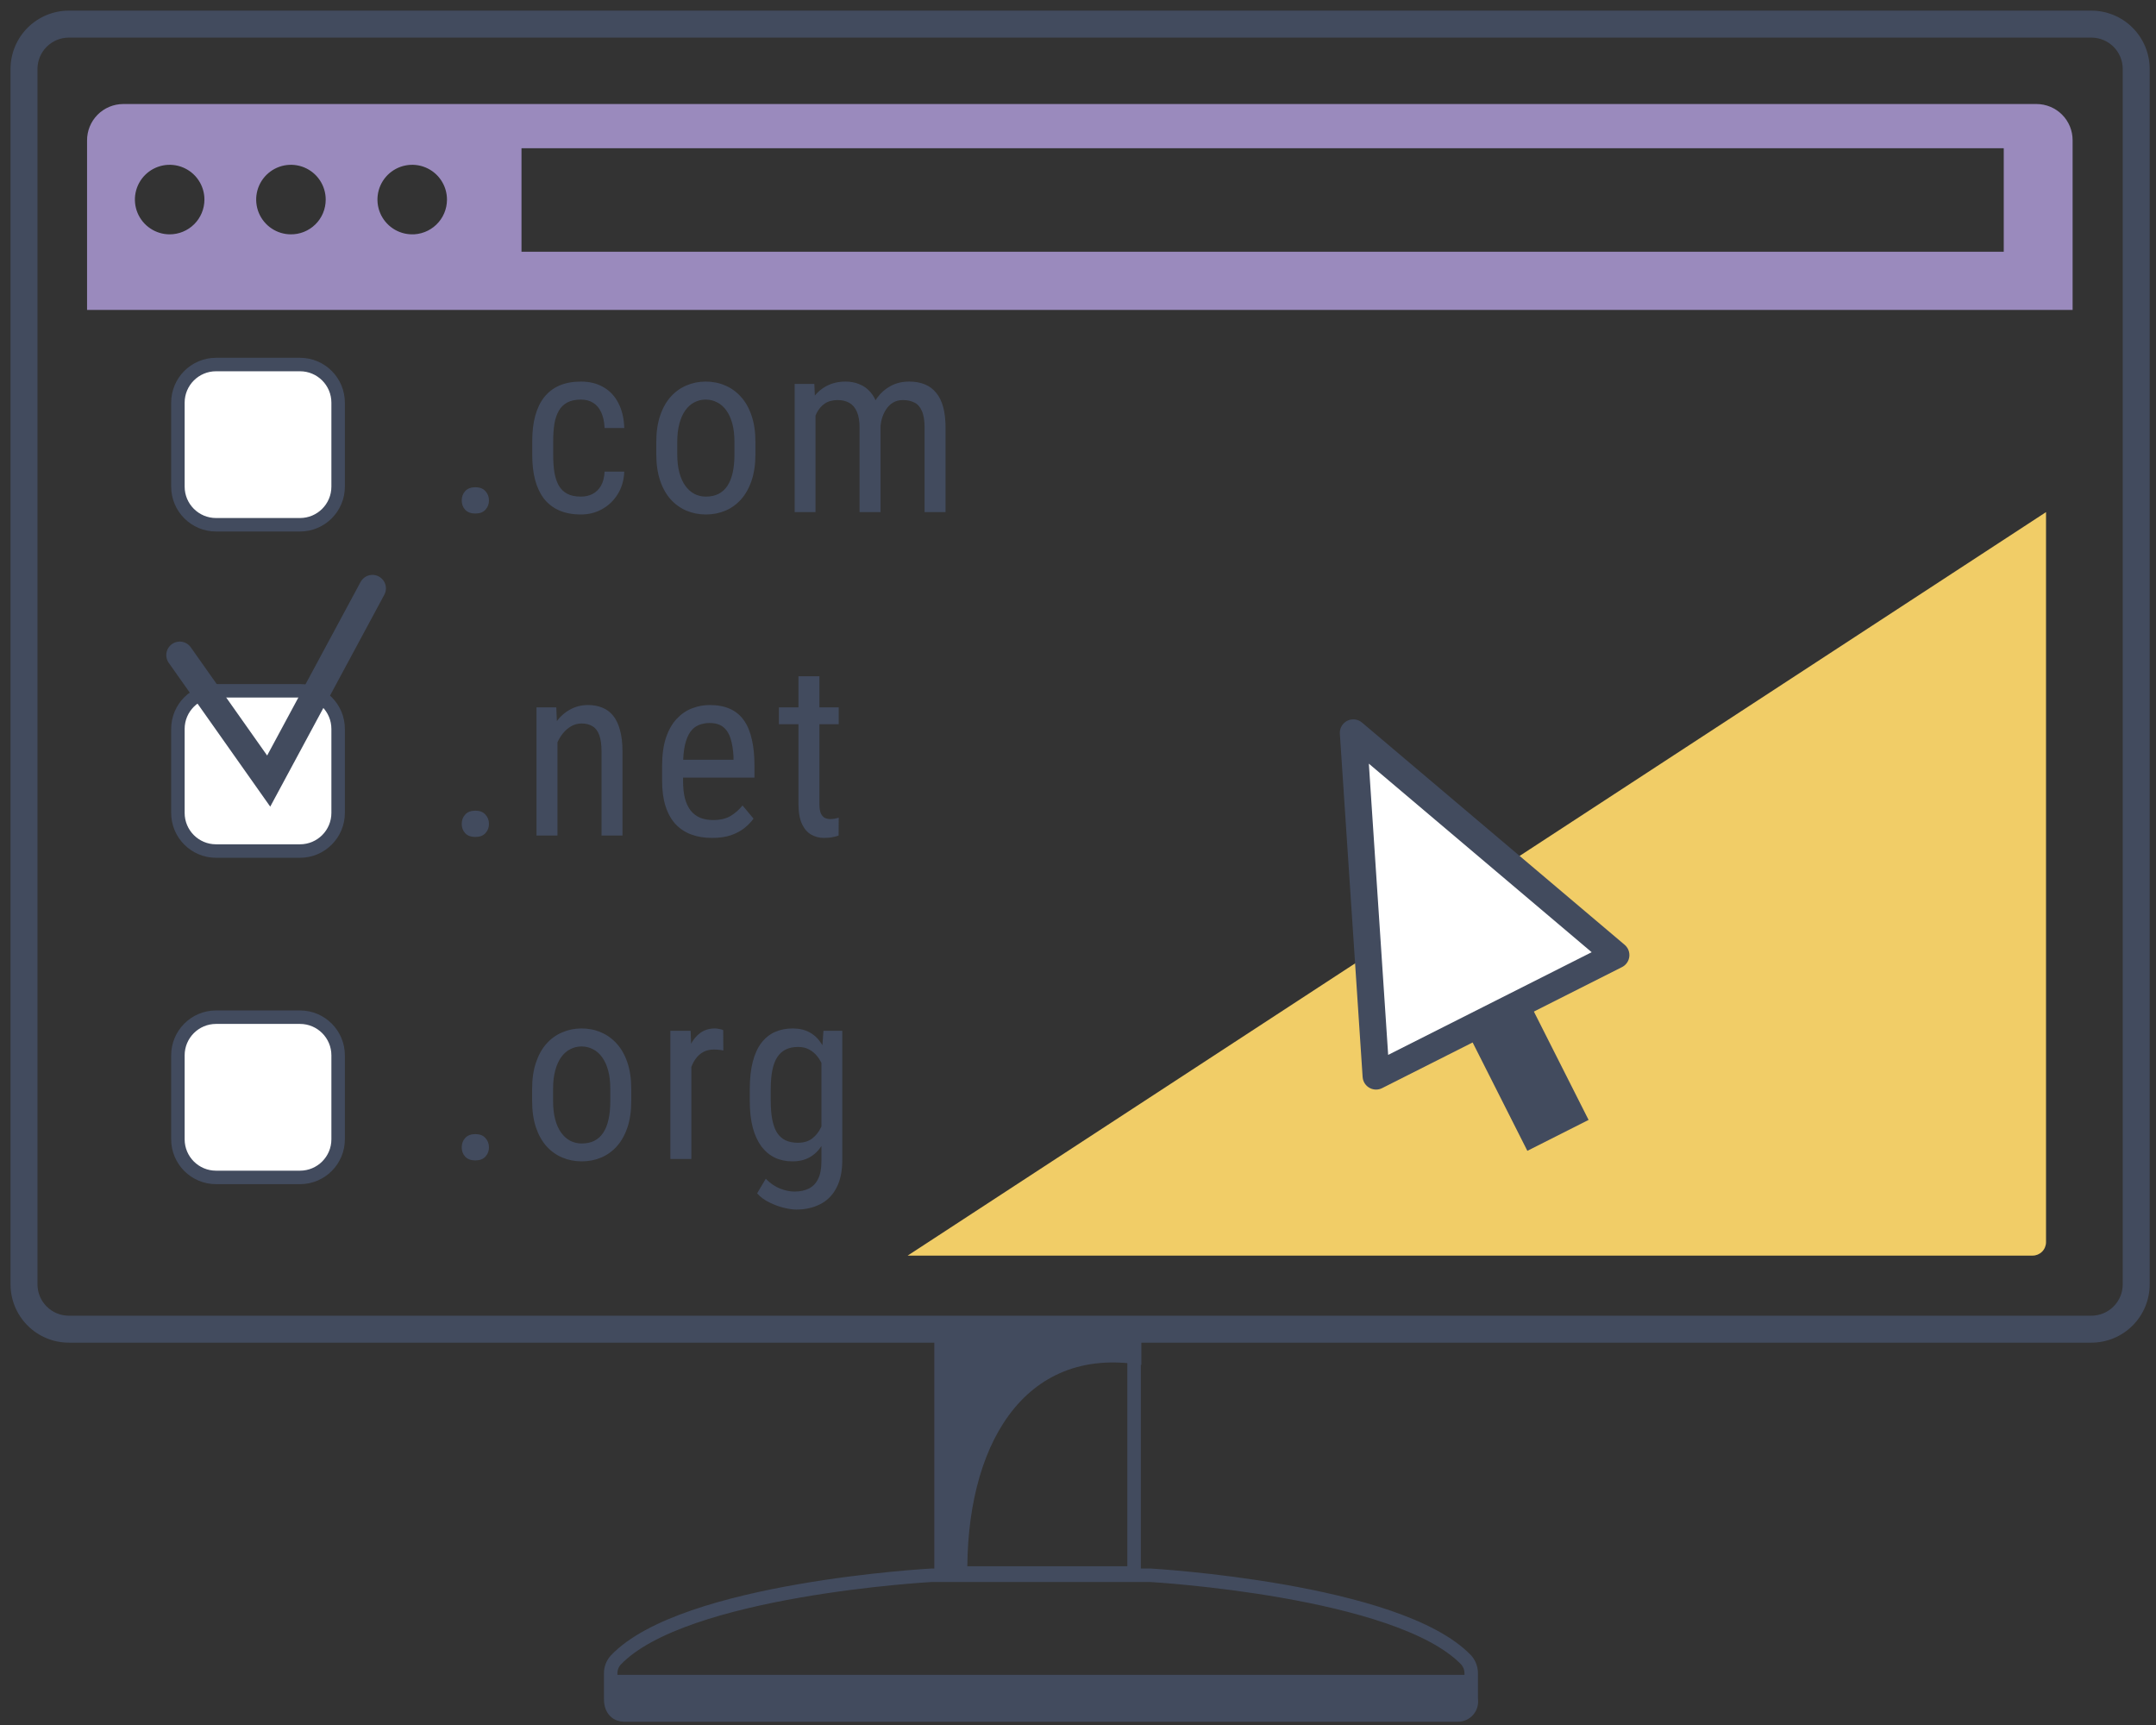
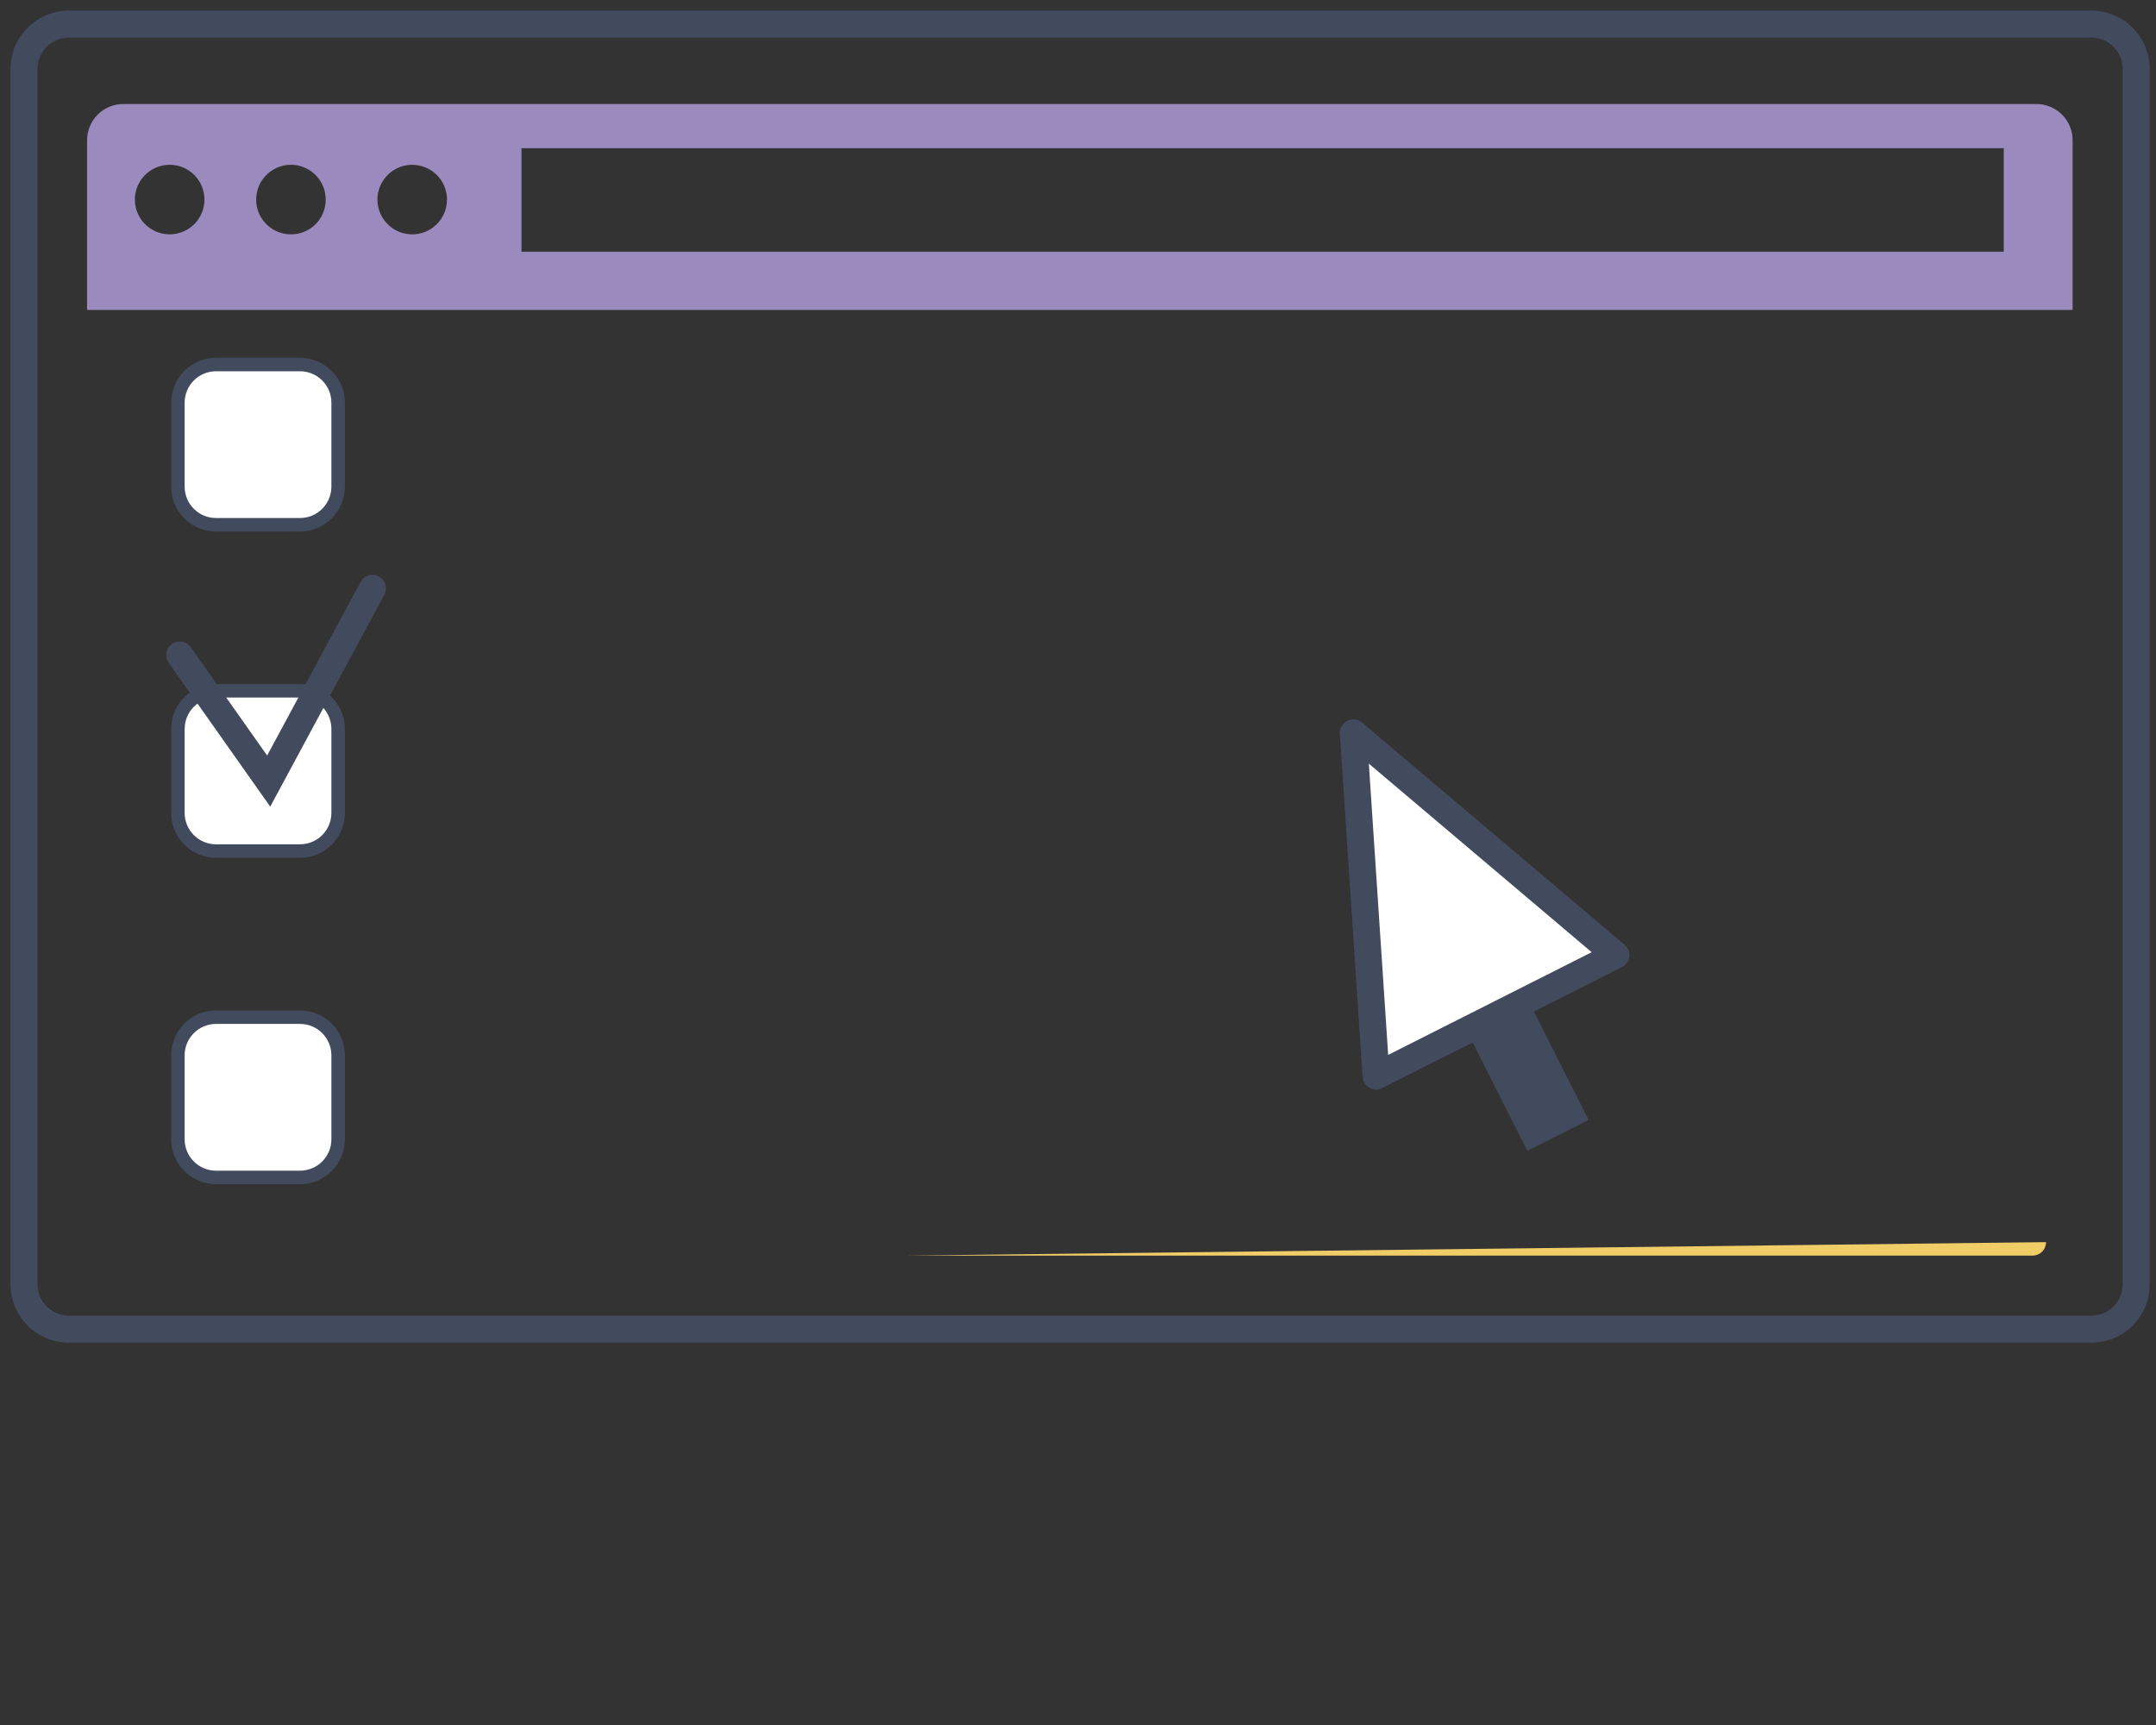
<svg xmlns="http://www.w3.org/2000/svg" width="160" height="128" viewBox="0 0 160 128" fill="none">
  <rect x="0" y="0" width="160" height="128" fill="#333333" stroke="none" />
-   <path d="M67.359 93.17H150.839C151.105 93.17 151.359 93.065 151.547 92.877C151.734 92.689 151.839 92.435 151.839 92.17V38L67.359 93.17Z" fill="#F1CD67" />
+   <path d="M67.359 93.17H150.839C151.105 93.17 151.359 93.065 151.547 92.877C151.734 92.689 151.839 92.435 151.839 92.17L67.359 93.17Z" fill="#F1CD67" />
  <path d="M155.201 2.789C155.817 2.789 156.409 3.033 156.845 3.468C157.282 3.903 157.529 4.493 157.531 5.109V95.299C157.531 95.917 157.286 96.51 156.849 96.947C156.412 97.383 155.819 97.629 155.201 97.629H5.111C4.493 97.629 3.901 97.383 3.464 96.947C3.027 96.51 2.781 95.917 2.781 95.299V5.109C2.784 4.493 3.03 3.903 3.467 3.468C3.904 3.033 4.495 2.789 5.111 2.789H155.201ZM155.201 0.789H5.111C3.965 0.789 2.865 1.244 2.053 2.054C1.241 2.864 0.784 3.962 0.781 5.109V95.299C0.781 96.448 1.237 97.549 2.049 98.361C2.861 99.173 3.963 99.629 5.111 99.629H155.201C156.35 99.629 157.451 99.173 158.263 98.361C159.075 97.549 159.531 96.448 159.531 95.299V5.109C159.529 3.962 159.071 2.864 158.259 2.054C157.448 1.244 156.348 0.789 155.201 0.789Z" fill="#424B5E" />
  <path d="M102.12 79.849L100.43 54.379L119.92 70.869L102.12 79.849Z" fill="white" stroke="#424B5E" stroke-width="2" stroke-linecap="round" stroke-linejoin="round" />
  <path d="M113.794 74.987L109.25 77.281L113.347 85.395L117.891 83.101L113.794 74.987Z" fill="#424B5E" />
  <path d="M151.141 7.719H9.141C8.787 7.72 8.437 7.791 8.11 7.928C7.783 8.065 7.487 8.265 7.238 8.517C6.989 8.769 6.792 9.067 6.659 9.396C6.526 9.724 6.458 10.075 6.461 10.429V22.999H153.811V10.409C153.812 10.057 153.744 9.708 153.611 9.382C153.477 9.057 153.281 8.761 153.033 8.511C152.785 8.261 152.49 8.063 152.166 7.927C151.841 7.791 151.493 7.72 151.141 7.719ZM12.591 17.389C12.08 17.389 11.581 17.237 11.157 16.953C10.732 16.669 10.401 16.266 10.206 15.794C10.011 15.322 9.961 14.803 10.061 14.302C10.162 13.801 10.408 13.341 10.77 12.981C11.132 12.62 11.593 12.376 12.094 12.277C12.595 12.179 13.114 12.231 13.585 12.428C14.056 12.625 14.459 12.957 14.741 13.383C15.023 13.808 15.173 14.308 15.171 14.819C15.168 15.501 14.895 16.155 14.412 16.637C13.928 17.118 13.274 17.389 12.591 17.389ZM21.591 17.389C21.08 17.389 20.581 17.237 20.157 16.953C19.732 16.669 19.401 16.266 19.206 15.794C19.012 15.322 18.961 14.803 19.061 14.302C19.162 13.801 19.408 13.341 19.77 12.981C20.132 12.62 20.593 12.376 21.094 12.277C21.595 12.179 22.114 12.231 22.585 12.428C23.056 12.625 23.459 12.957 23.741 13.383C24.023 13.808 24.173 14.308 24.171 14.819C24.171 15.161 24.103 15.499 23.971 15.814C23.838 16.129 23.645 16.415 23.401 16.654C23.157 16.893 22.867 17.081 22.55 17.208C22.232 17.334 21.893 17.395 21.551 17.389H21.591ZM30.591 17.389C30.08 17.389 29.581 17.237 29.157 16.953C28.732 16.669 28.401 16.266 28.206 15.794C28.012 15.322 27.961 14.803 28.061 14.302C28.162 13.801 28.408 13.341 28.77 12.981C29.132 12.62 29.593 12.376 30.094 12.277C30.595 12.179 31.114 12.231 31.585 12.428C32.056 12.625 32.459 12.957 32.741 13.383C33.023 13.808 33.173 14.308 33.171 14.819C33.17 15.164 33.099 15.506 32.964 15.824C32.828 16.142 32.629 16.43 32.38 16.669C32.131 16.909 31.836 17.096 31.514 17.22C31.191 17.343 30.846 17.401 30.501 17.389H30.591ZM148.701 18.679H38.701V10.999H148.701V18.679Z" fill="#9A8ABD" />
  <path d="M22.263 27.049H16.033C14.47 27.049 13.203 28.316 13.203 29.879V36.109C13.203 37.672 14.47 38.939 16.033 38.939H22.263C23.826 38.939 25.093 37.672 25.093 36.109V29.879C25.093 28.316 23.826 27.049 22.263 27.049Z" fill="white" stroke="#424B5E" stroke-miterlimit="10" />
  <path d="M22.263 51.26H16.033C14.47 51.26 13.203 52.527 13.203 54.09V60.32C13.203 61.883 14.47 63.15 16.033 63.15H22.263C23.826 63.15 25.093 61.883 25.093 60.32V54.09C25.093 52.527 23.826 51.26 22.263 51.26Z" fill="white" stroke="#424B5E" stroke-miterlimit="10" />
  <path d="M22.263 75.478H16.033C14.47 75.478 13.203 76.746 13.203 78.309V84.539C13.203 86.102 14.47 87.368 16.033 87.368H22.263C23.826 87.368 25.093 86.102 25.093 84.539V78.309C25.093 76.746 23.826 75.478 22.263 75.478Z" fill="white" stroke="#424B5E" stroke-miterlimit="10" />
  <path d="M13.34 48.608L19.94 57.958L27.64 43.658" stroke="#424B5E" stroke-width="2" stroke-miterlimit="10" stroke-linecap="round" />
-   <path d="M84.162 98.228H69.852V116.719H84.162V98.228Z" stroke="#424B5E" stroke-miterlimit="10" />
-   <path d="M84.702 101.279V98.619H69.352V117.109H71.792C71.602 107.399 75.902 99.819 84.702 101.279Z" fill="#424B5E" />
-   <path d="M108.821 123.189C103.821 117.939 85.371 116.889 85.371 116.889H69.131C69.131 116.889 50.711 117.889 45.691 123.189C45.445 123.463 45.312 123.82 45.321 124.189V126.089C45.321 126.919 45.821 127.259 46.321 127.259H108.181C108.328 127.261 108.473 127.231 108.607 127.17C108.741 127.11 108.86 127.02 108.955 126.908C109.051 126.797 109.121 126.665 109.159 126.524C109.198 126.382 109.206 126.233 109.181 126.089V124.189C109.187 123.822 109.059 123.467 108.821 123.189V123.189Z" stroke="#424B5E" stroke-miterlimit="10" />
-   <path d="M45.32 124.279V126.069C45.32 126.899 45.82 127.239 46.32 127.239H108.18C108.327 127.241 108.473 127.211 108.607 127.151C108.741 127.09 108.86 127.001 108.955 126.889C109.051 126.777 109.12 126.646 109.159 126.504C109.198 126.363 109.205 126.214 109.18 126.069V124.279H45.32Z" fill="#424B5E" />
-   <path d="M34.266 37.139C34.266 36.863 34.351 36.632 34.52 36.444C34.696 36.251 34.948 36.154 35.276 36.154C35.605 36.154 35.853 36.251 36.023 36.444C36.199 36.632 36.287 36.863 36.287 37.139C36.287 37.408 36.199 37.637 36.023 37.824C35.853 38.012 35.605 38.105 35.276 38.105C34.948 38.105 34.696 38.012 34.52 37.824C34.351 37.637 34.266 37.408 34.266 37.139ZM43.111 36.849C43.422 36.849 43.703 36.787 43.955 36.664C44.212 36.535 44.423 36.336 44.587 36.066C44.752 35.791 44.845 35.434 44.869 34.994H46.328C46.304 35.627 46.143 36.184 45.844 36.664C45.551 37.139 45.165 37.511 44.684 37.78C44.21 38.044 43.685 38.176 43.111 38.176C42.496 38.176 41.96 38.076 41.502 37.877C41.051 37.678 40.676 37.391 40.377 37.016C40.085 36.635 39.865 36.175 39.718 35.636C39.572 35.091 39.499 34.473 39.499 33.781V32.709C39.499 32.018 39.572 31.402 39.718 30.863C39.865 30.318 40.085 29.858 40.377 29.483C40.676 29.102 41.051 28.812 41.502 28.613C41.96 28.414 42.496 28.314 43.111 28.314C43.755 28.314 44.312 28.452 44.781 28.727C45.255 28.997 45.625 29.39 45.888 29.905C46.158 30.415 46.304 31.033 46.328 31.76H44.869C44.845 31.291 44.76 30.901 44.614 30.591C44.467 30.274 44.268 30.04 44.016 29.888C43.764 29.73 43.462 29.65 43.111 29.65C42.701 29.65 42.361 29.724 42.091 29.87C41.828 30.011 41.62 30.216 41.467 30.485C41.315 30.755 41.207 31.077 41.142 31.452C41.084 31.827 41.054 32.246 41.054 32.709V33.781C41.054 34.244 41.084 34.666 41.142 35.047C41.207 35.422 41.312 35.744 41.459 36.014C41.611 36.283 41.822 36.491 42.091 36.638C42.361 36.778 42.701 36.849 43.111 36.849ZM48.704 33.702V32.797C48.704 32.059 48.798 31.411 48.986 30.855C49.173 30.292 49.434 29.823 49.768 29.448C50.102 29.073 50.491 28.792 50.937 28.605C51.382 28.411 51.86 28.314 52.369 28.314C52.891 28.314 53.374 28.411 53.819 28.605C54.265 28.792 54.654 29.073 54.989 29.448C55.328 29.823 55.592 30.292 55.779 30.855C55.967 31.411 56.061 32.059 56.061 32.797V33.702C56.061 34.44 55.967 35.091 55.779 35.653C55.592 36.21 55.331 36.676 54.997 37.051C54.663 37.426 54.274 37.707 53.828 37.895C53.383 38.082 52.903 38.176 52.387 38.176C51.871 38.176 51.391 38.082 50.946 37.895C50.5 37.707 50.108 37.426 49.768 37.051C49.434 36.676 49.173 36.21 48.986 35.653C48.798 35.091 48.704 34.44 48.704 33.702ZM50.26 32.797V33.702C50.26 34.224 50.313 34.681 50.418 35.073C50.524 35.466 50.673 35.794 50.866 36.058C51.06 36.321 51.285 36.52 51.543 36.655C51.801 36.784 52.082 36.849 52.387 36.849C52.739 36.849 53.046 36.784 53.31 36.655C53.579 36.52 53.802 36.321 53.978 36.058C54.154 35.794 54.285 35.466 54.373 35.073C54.461 34.681 54.505 34.224 54.505 33.702V32.797C54.505 32.275 54.452 31.821 54.347 31.435C54.241 31.042 54.092 30.714 53.899 30.45C53.705 30.181 53.477 29.981 53.213 29.852C52.955 29.718 52.674 29.65 52.369 29.65C52.071 29.65 51.792 29.718 51.534 29.852C51.277 29.981 51.051 30.181 50.858 30.45C50.67 30.714 50.524 31.042 50.418 31.435C50.313 31.821 50.26 32.275 50.26 32.797ZM60.52 30.38V38H58.973V28.49H60.432L60.52 30.38ZM60.204 32.885L59.483 32.858C59.477 32.208 59.542 31.607 59.677 31.057C59.811 30.5 60.014 30.017 60.283 29.606C60.558 29.196 60.901 28.88 61.311 28.657C61.727 28.429 62.211 28.314 62.761 28.314C63.125 28.314 63.462 28.379 63.772 28.508C64.089 28.631 64.364 28.827 64.598 29.097C64.833 29.366 65.014 29.712 65.143 30.134C65.278 30.556 65.346 31.065 65.346 31.663V38H63.79V31.742C63.79 31.244 63.722 30.846 63.588 30.547C63.459 30.248 63.274 30.031 63.034 29.896C62.794 29.756 62.507 29.686 62.173 29.686C61.792 29.686 61.472 29.77 61.215 29.94C60.963 30.11 60.761 30.345 60.608 30.644C60.462 30.942 60.356 31.285 60.292 31.672C60.233 32.053 60.204 32.457 60.204 32.885ZM65.328 31.988L64.291 32.322C64.285 31.801 64.349 31.3 64.484 30.819C64.619 30.339 64.818 29.911 65.082 29.536C65.351 29.161 65.685 28.865 66.084 28.648C66.482 28.426 66.945 28.314 67.472 28.314C67.906 28.314 68.29 28.382 68.624 28.517C68.958 28.651 69.239 28.859 69.468 29.141C69.702 29.416 69.878 29.77 69.995 30.204C70.112 30.638 70.171 31.153 70.171 31.751V38H68.615V31.733C68.615 31.2 68.548 30.787 68.413 30.494C68.284 30.195 68.099 29.987 67.859 29.87C67.619 29.747 67.332 29.686 66.998 29.686C66.728 29.686 66.488 29.747 66.277 29.87C66.072 29.993 65.899 30.163 65.759 30.38C65.618 30.591 65.51 30.834 65.433 31.109C65.363 31.385 65.328 31.678 65.328 31.988ZM34.266 61.139C34.266 60.863 34.351 60.632 34.52 60.444C34.696 60.251 34.948 60.154 35.276 60.154C35.605 60.154 35.853 60.251 36.023 60.444C36.199 60.632 36.287 60.863 36.287 61.139C36.287 61.408 36.199 61.637 36.023 61.824C35.853 62.012 35.605 62.105 35.276 62.105C34.948 62.105 34.696 62.012 34.52 61.824C34.351 61.637 34.266 61.408 34.266 61.139ZM41.371 54.52V62H39.815V52.49H41.283L41.371 54.52ZM40.993 56.885L40.36 56.858C40.354 56.208 40.427 55.607 40.58 55.057C40.738 54.5 40.961 54.017 41.248 53.606C41.541 53.196 41.889 52.88 42.294 52.657C42.698 52.429 43.146 52.315 43.638 52.315C44.025 52.315 44.377 52.379 44.693 52.508C45.009 52.631 45.279 52.83 45.502 53.105C45.724 53.381 45.894 53.738 46.011 54.178C46.134 54.611 46.196 55.142 46.196 55.769V62H44.64V55.751C44.64 55.253 44.585 54.855 44.473 54.556C44.368 54.251 44.204 54.031 43.981 53.897C43.764 53.756 43.489 53.685 43.155 53.685C42.85 53.685 42.566 53.77 42.302 53.94C42.039 54.11 41.807 54.345 41.608 54.644C41.415 54.942 41.262 55.285 41.151 55.672C41.045 56.053 40.993 56.457 40.993 56.885ZM52.835 62.176C52.267 62.176 51.754 62.091 51.297 61.921C50.84 61.751 50.45 61.493 50.128 61.148C49.806 60.796 49.56 60.353 49.39 59.82C49.22 59.287 49.135 58.657 49.135 57.931V56.858C49.135 56.02 49.232 55.312 49.425 54.731C49.624 54.151 49.891 53.685 50.225 53.334C50.559 52.977 50.937 52.719 51.359 52.56C51.781 52.397 52.214 52.315 52.659 52.315C53.257 52.315 53.767 52.411 54.189 52.605C54.611 52.798 54.953 53.085 55.217 53.466C55.481 53.847 55.674 54.315 55.797 54.872C55.926 55.429 55.99 56.07 55.99 56.797V57.702H50.049V56.375H54.435V56.155C54.411 55.663 54.344 55.23 54.233 54.855C54.127 54.48 53.951 54.187 53.705 53.976C53.459 53.759 53.111 53.65 52.659 53.65C52.372 53.65 52.106 53.7 51.86 53.8C51.619 53.894 51.411 54.06 51.236 54.301C51.066 54.535 50.931 54.86 50.831 55.276C50.737 55.692 50.691 56.22 50.691 56.858V57.931C50.691 58.44 50.737 58.88 50.831 59.249C50.931 59.612 51.074 59.914 51.262 60.154C51.455 60.389 51.69 60.565 51.965 60.682C52.246 60.793 52.566 60.849 52.923 60.849C53.444 60.849 53.875 60.749 54.215 60.55C54.555 60.345 54.851 60.084 55.103 59.768L55.92 60.743C55.75 60.983 55.528 61.215 55.252 61.438C54.983 61.654 54.649 61.833 54.25 61.974C53.858 62.108 53.386 62.176 52.835 62.176ZM62.243 52.49V53.738H57.804V52.49H62.243ZM59.255 50.179H60.81V59.645C60.81 59.967 60.848 60.21 60.925 60.374C61.007 60.538 61.109 60.647 61.232 60.699C61.355 60.752 61.487 60.778 61.628 60.778C61.733 60.778 61.85 60.767 61.979 60.743C62.108 60.714 62.196 60.69 62.243 60.673L62.234 62C62.129 62.041 61.988 62.079 61.812 62.114C61.636 62.155 61.414 62.176 61.144 62.176C60.81 62.176 60.5 62.097 60.213 61.938C59.926 61.78 59.694 61.517 59.518 61.148C59.343 60.773 59.255 60.269 59.255 59.636V50.179ZM34.266 85.139C34.266 84.863 34.351 84.632 34.52 84.444C34.696 84.251 34.948 84.154 35.276 84.154C35.605 84.154 35.853 84.251 36.023 84.444C36.199 84.632 36.287 84.863 36.287 85.139C36.287 85.408 36.199 85.637 36.023 85.824C35.853 86.012 35.605 86.106 35.276 86.106C34.948 86.106 34.696 86.012 34.52 85.824C34.351 85.637 34.266 85.408 34.266 85.139ZM39.49 81.702V80.797C39.49 80.059 39.584 79.411 39.771 78.855C39.959 78.292 40.219 77.823 40.553 77.448C40.887 77.073 41.277 76.792 41.722 76.605C42.168 76.411 42.645 76.314 43.155 76.314C43.676 76.314 44.16 76.411 44.605 76.605C45.05 76.792 45.44 77.073 45.774 77.448C46.114 77.823 46.377 78.292 46.565 78.855C46.752 79.411 46.846 80.059 46.846 80.797V81.702C46.846 82.44 46.752 83.091 46.565 83.653C46.377 84.21 46.117 84.676 45.783 85.051C45.449 85.426 45.059 85.707 44.614 85.894C44.169 86.082 43.688 86.176 43.172 86.176C42.657 86.176 42.176 86.082 41.731 85.894C41.286 85.707 40.893 85.426 40.553 85.051C40.219 84.676 39.959 84.21 39.771 83.653C39.584 83.091 39.49 82.44 39.49 81.702ZM41.045 80.797V81.702C41.045 82.224 41.098 82.681 41.204 83.073C41.309 83.466 41.459 83.794 41.652 84.058C41.845 84.321 42.071 84.52 42.329 84.655C42.587 84.784 42.868 84.849 43.172 84.849C43.524 84.849 43.832 84.784 44.095 84.655C44.365 84.52 44.587 84.321 44.763 84.058C44.939 83.794 45.071 83.466 45.159 83.073C45.247 82.681 45.291 82.224 45.291 81.702V80.797C45.291 80.275 45.238 79.821 45.132 79.435C45.027 79.042 44.877 78.714 44.684 78.45C44.491 78.181 44.262 77.981 43.999 77.853C43.741 77.718 43.46 77.65 43.155 77.65C42.856 77.65 42.578 77.718 42.32 77.853C42.062 77.981 41.837 78.181 41.643 78.45C41.456 78.714 41.309 79.042 41.204 79.435C41.098 79.821 41.045 80.275 41.045 80.797ZM51.306 77.984V86H49.75V76.49H51.253L51.306 77.984ZM53.67 76.438L53.679 77.949C53.55 77.92 53.433 77.902 53.327 77.897C53.228 77.885 53.111 77.879 52.976 77.879C52.683 77.879 52.425 77.938 52.202 78.055C51.986 78.172 51.798 78.336 51.64 78.547C51.482 78.758 51.356 79.01 51.262 79.303C51.168 79.59 51.104 79.906 51.069 80.252L50.664 80.516C50.664 79.941 50.708 79.402 50.796 78.898C50.89 78.394 51.033 77.949 51.227 77.562C51.42 77.17 51.666 76.865 51.965 76.648C52.27 76.426 52.633 76.314 53.055 76.314C53.149 76.314 53.263 76.329 53.398 76.358C53.538 76.382 53.629 76.408 53.67 76.438ZM61.109 76.49H62.507V86.079C62.507 86.917 62.36 87.608 62.067 88.153C61.78 88.698 61.379 89.1 60.863 89.357C60.347 89.621 59.753 89.753 59.079 89.753C58.839 89.753 58.537 89.709 58.174 89.621C57.81 89.533 57.447 89.398 57.084 89.217C56.721 89.041 56.422 88.818 56.187 88.549L56.829 87.468C57.163 87.808 57.517 88.051 57.892 88.197C58.267 88.344 58.625 88.417 58.965 88.417C59.369 88.417 59.721 88.344 60.019 88.197C60.318 88.051 60.55 87.811 60.714 87.477C60.878 87.148 60.96 86.709 60.96 86.158V78.582L61.109 76.49ZM55.642 81.702V80.814C55.642 80.029 55.716 79.356 55.862 78.793C56.009 78.225 56.219 77.759 56.495 77.395C56.776 77.026 57.113 76.754 57.506 76.578C57.898 76.402 58.338 76.314 58.824 76.314C59.316 76.314 59.741 76.414 60.098 76.613C60.456 76.812 60.752 77.103 60.986 77.483C61.226 77.858 61.414 78.315 61.549 78.855C61.689 79.388 61.786 79.991 61.839 80.665V81.852C61.786 82.519 61.689 83.12 61.549 83.653C61.414 84.186 61.223 84.641 60.977 85.016C60.737 85.391 60.438 85.678 60.081 85.877C59.723 86.076 59.299 86.176 58.806 86.176C58.326 86.176 57.892 86.085 57.506 85.903C57.119 85.716 56.785 85.438 56.504 85.068C56.228 84.693 56.014 84.228 55.862 83.671C55.716 83.108 55.642 82.452 55.642 81.702ZM57.198 80.814V81.702C57.198 82.23 57.236 82.689 57.312 83.082C57.389 83.469 57.506 83.791 57.664 84.049C57.828 84.301 58.036 84.488 58.288 84.611C58.546 84.734 58.853 84.796 59.211 84.796C59.644 84.796 59.999 84.69 60.274 84.48C60.55 84.269 60.769 83.99 60.933 83.644C61.103 83.293 61.238 82.915 61.338 82.511V80.015C61.279 79.716 61.194 79.429 61.083 79.153C60.977 78.872 60.84 78.623 60.67 78.406C60.5 78.184 60.295 78.008 60.054 77.879C59.82 77.75 59.545 77.686 59.228 77.686C58.871 77.686 58.563 77.75 58.306 77.879C58.048 78.008 57.837 78.201 57.673 78.459C57.509 78.717 57.389 79.042 57.312 79.435C57.236 79.827 57.198 80.287 57.198 80.814Z" fill="#424B5E" />
</svg>